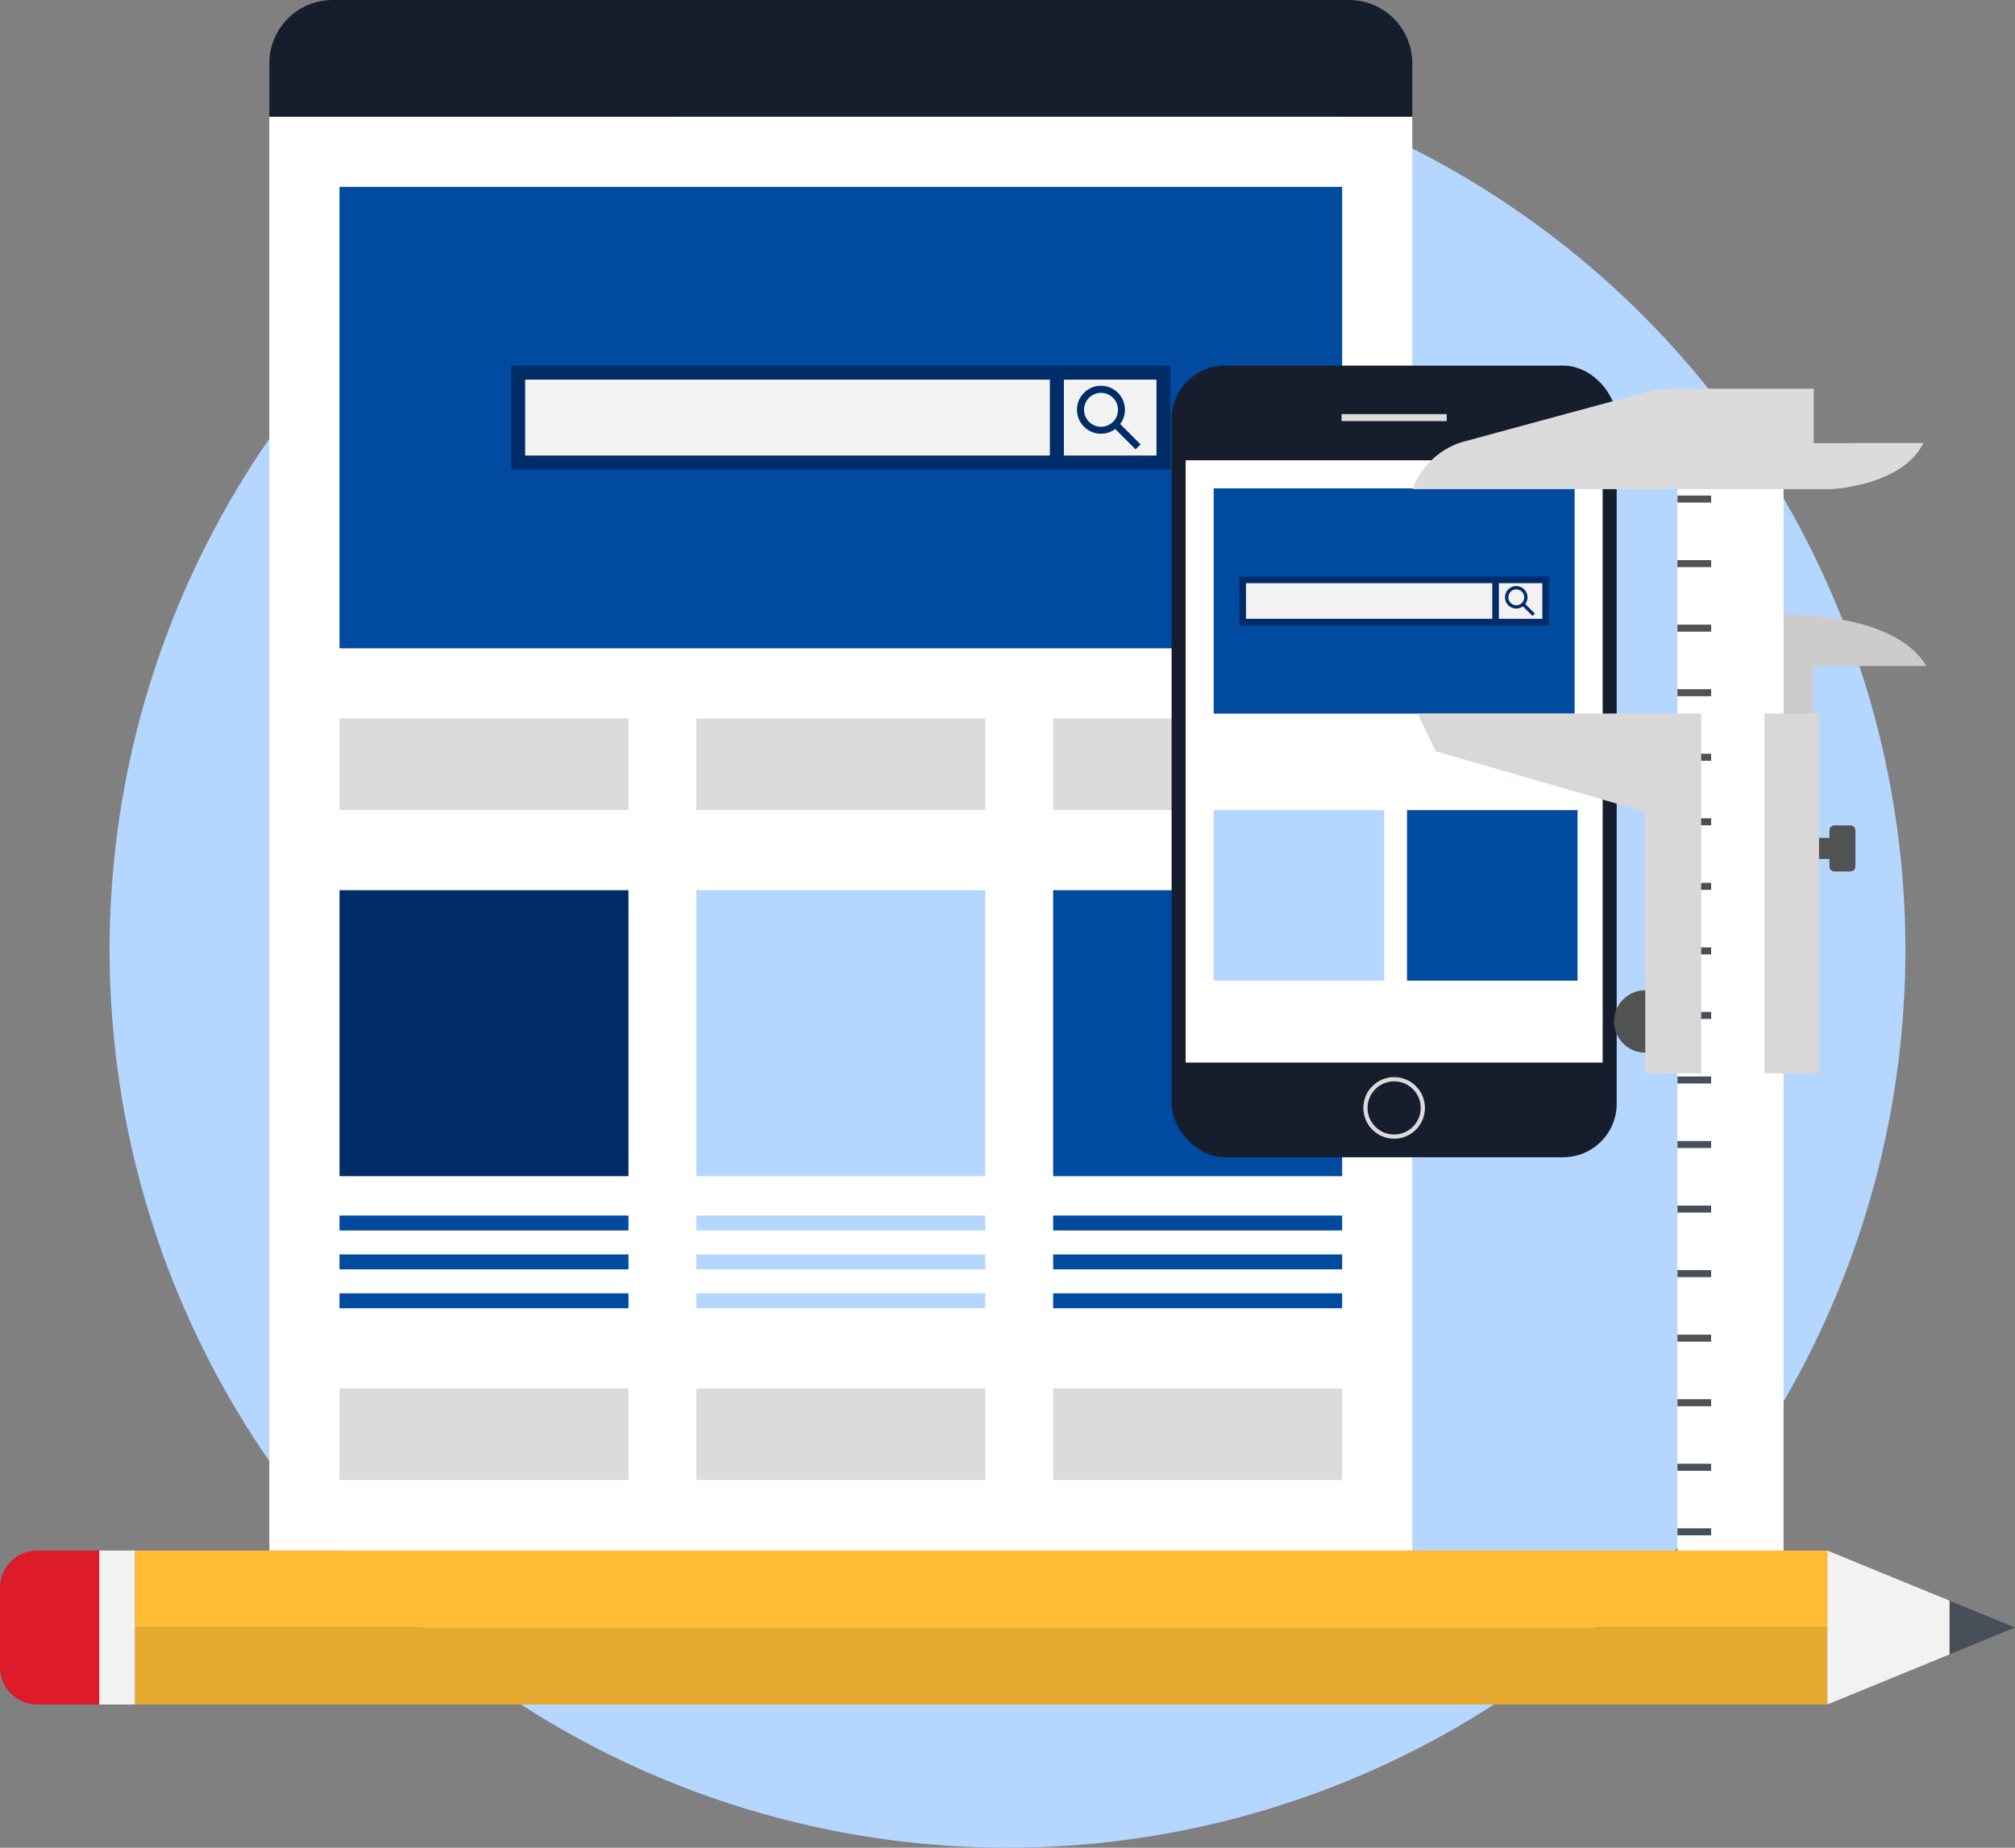
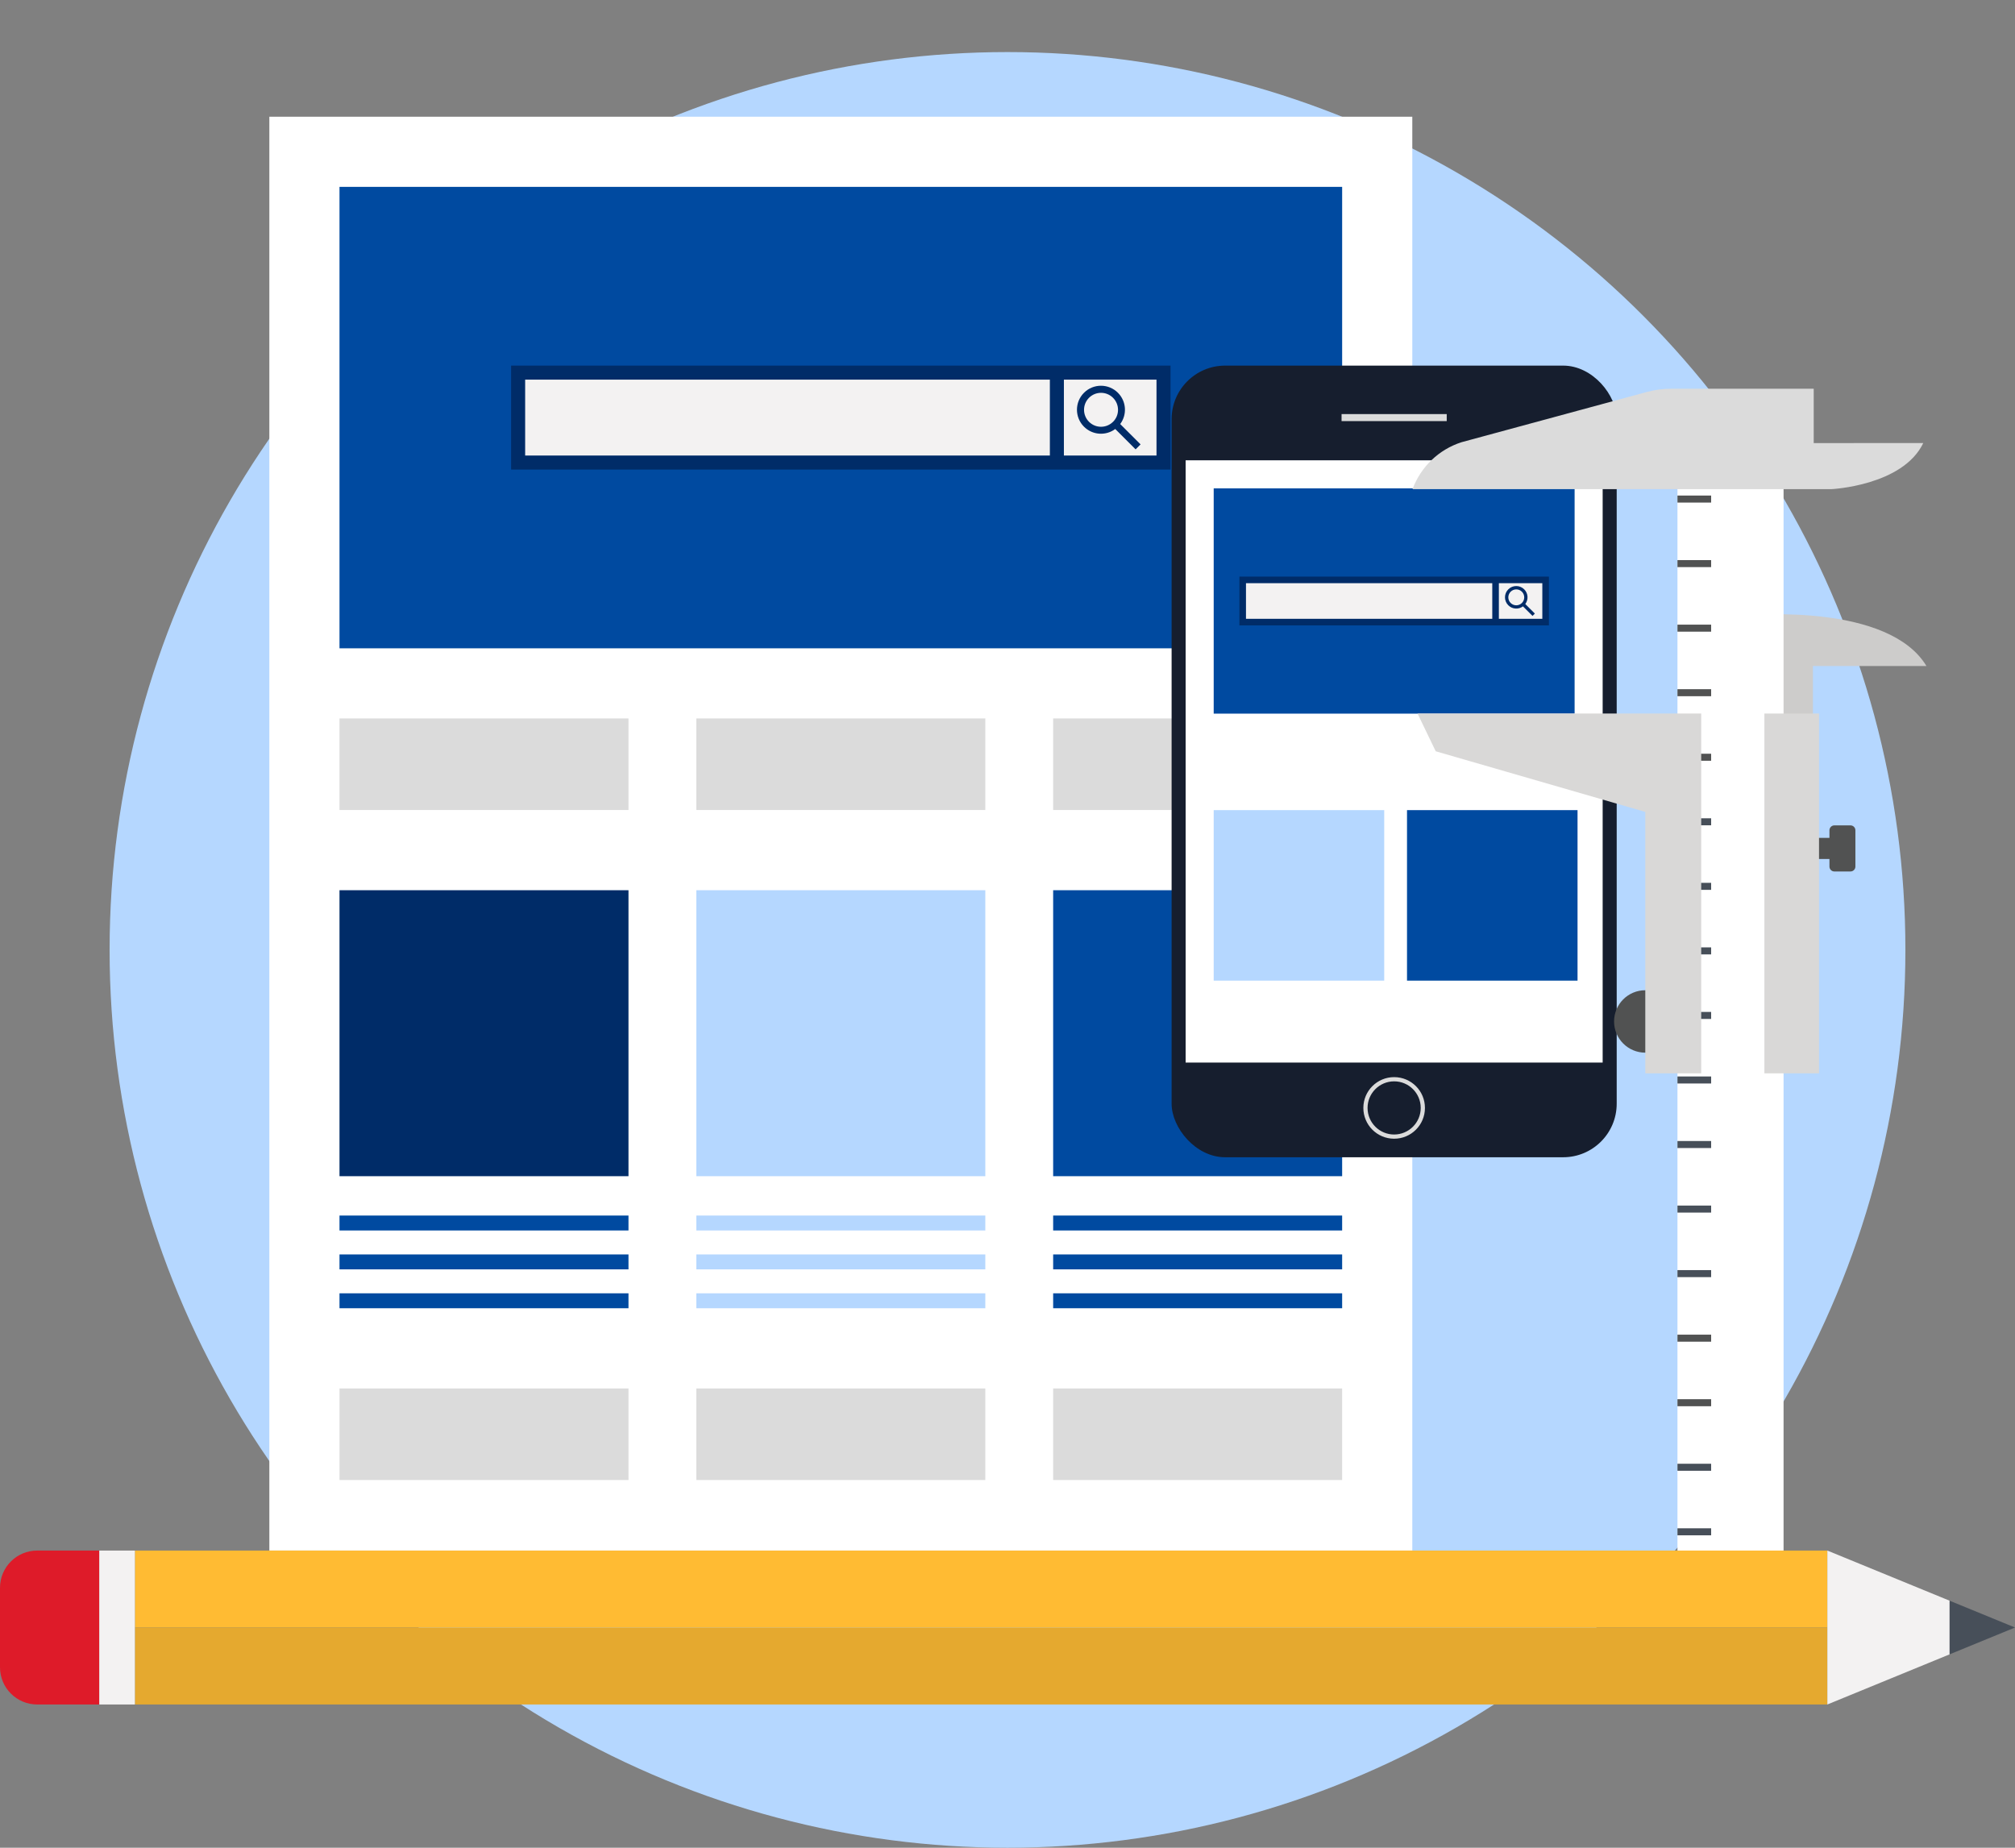
<svg xmlns="http://www.w3.org/2000/svg" id="Layer_2" viewBox="0 0 316.738 290.467">
  <rect x="0" y="0" width="316.738" height="290.467" fill="#808080" stroke="none" />
  <g id="Layer_1-2">
    <g id="Layer_2-2">
      <g id="Software">
        <circle cx="158.369" cy="149.326" r="141.141" style="fill:#b5d7ff;" />
        <rect x="42.339" y="18.349" width="179.66" height="225.404" style="fill:#fff;" />
        <rect x="53.366" y="29.376" width="157.607" height="72.541" style="fill:#004aa0;" />
-         <path d="M221.999,9.952C221.999,4.456,217.543,0,212.047,0H52.291c-5.497,0-9.952,4.456-9.952,9.952v8.397H221.999V9.952Z" style="fill:#161e2e;" />
        <rect x="80.343" y="57.476" width="103.652" height="16.341" style="fill:#002c68;" />
        <rect x="82.549" y="59.681" width="99.241" height="11.93" style="fill:#f3f2f2;" />
        <rect x="165.029" y="57.959" width="2.205" height="15.371" style="fill:#002c68;" />
        <path d="M175.736,61.756c-1.467-1.479-3.854-1.488-5.333-.021-1.479,1.467-1.488,3.854-.021,5.333,1.321,1.331,3.419,1.49,4.925,.372l3.2,3.2,.779-.78-3.2-3.2c1.113-1.496,.965-3.581-.35-4.904Zm-.78,4.553c-1.042,1.042-2.732,1.042-3.774,0-1.042-1.042-1.042-2.732-0-3.774,1.042-1.042,2.732-1.042,3.774-0,0,0,0,0,0,0,1.044,1.043,1.05,2.73,.007,3.774-.001,.001-.002,.002-.007-.001h0Z" style="fill:#002c68;" />
        <rect x="53.365" y="112.941" width="45.426" height="14.394" style="fill:#dbdbdb;" />
        <rect x="109.456" y="112.941" width="45.426" height="14.394" style="fill:#dbdbdb;" />
        <rect x="165.546" y="112.941" width="45.426" height="14.394" style="fill:#dbdbdb;" />
        <rect x="53.366" y="218.27" width="45.426" height="14.394" style="fill:#dbdbdb;" />
        <rect x="109.456" y="218.27" width="45.426" height="14.394" style="fill:#dbdbdb;" />
        <rect x="165.546" y="218.27" width="45.426" height="14.394" style="fill:#dbdbdb;" />
        <rect x="53.366" y="139.945" width="45.426" height="44.956" style="fill:#002c68;" />
        <rect x="109.456" y="139.945" width="45.426" height="44.956" style="fill:#b5d7ff;" />
        <rect x="165.546" y="139.945" width="45.426" height="44.956" style="fill:#004aa0;" />
        <rect x="53.366" y="191.088" width="45.426" height="2.347" style="fill:#004aa0;" />
        <rect x="109.456" y="191.088" width="45.426" height="2.347" style="fill:#b5d7ff;" />
        <rect x="165.546" y="191.088" width="45.426" height="2.347" style="fill:#004aa0;" />
        <rect x="53.366" y="197.201" width="45.426" height="2.347" style="fill:#004aa0;" />
        <rect x="109.456" y="197.201" width="45.426" height="2.347" style="fill:#b5d7ff;" />
        <rect x="165.546" y="197.201" width="45.426" height="2.347" style="fill:#004aa0;" />
        <rect x="53.366" y="203.313" width="45.426" height="2.347" style="fill:#004aa0;" />
        <rect x="109.456" y="203.313" width="45.426" height="2.347" style="fill:#b5d7ff;" />
        <rect x="165.546" y="203.313" width="45.426" height="2.347" style="fill:#004aa0;" />
        <rect x="184.165" y="57.476" width="69.964" height="124.448" rx="8.418" ry="8.418" style="fill:#161e2e;" />
        <rect x="186.37" y="72.362" width="65.552" height="94.677" style="fill:#fff;" />
        <rect x="190.781" y="76.772" width="56.731" height="35.414" style="fill:#004aa0;" />
        <rect x="210.881" y="65.095" width="16.53" height="1.103" style="fill:#dbdbdb;" />
        <path d="M219.157,169.328c-2.674-.006-4.846,2.156-4.852,4.83-.006,2.674,2.156,4.846,4.83,4.852,2.674,.006,4.846-2.156,4.852-4.83v-0c.008-2.672-2.152-4.844-4.824-4.852-.002,0-.004,0-.006,0Zm0,9.021c-2.308,.006-4.184-1.86-4.19-4.168-.006-2.308,1.86-4.184,4.168-4.19,2.308-.006,4.184,1.86,4.19,4.168,0,.007,0,.015,0,.022-.009,2.298-1.87,4.159-4.168,4.168v.001Z" style="fill:#dbdbdb;" />
        <rect x="194.821" y="90.644" width="48.652" height="7.67" style="fill:#002c68;" />
        <rect x="195.856" y="91.679" width="46.582" height="5.6" style="fill:#f3f2f2;" />
        <rect x="234.571" y="90.871" width="1.035" height="7.215" style="fill:#002c68;" />
        <path d="M239.596,92.653c-.688-.694-1.809-.699-2.503-.01s-.699,1.809-.01,2.503c.62,.625,1.605,.7,2.312,.175l1.502,1.502,.366-.366-1.502-1.502c.523-.702,.453-1.681-.164-2.302Zm-.366,2.137c-.489,.489-1.282,.489-1.771,0-.489-.489-.489-1.282,0-1.771,.489-.489,1.282-.489,1.771,0,.488,.489,.488,1.282,0,1.771Z" style="fill:#002c68;" />
        <path d="M263.53,160.576c0,2.71-2.197,4.907-4.907,4.907-2.71,0-4.907-2.197-4.907-4.907,0-2.71,2.197-4.907,4.907-4.907h0c2.71,0,4.907,2.197,4.907,4.907h0Z" style="fill:#515252;" />
        <rect x="285.378" y="131.716" width="3.32" height="3.32" style="fill:#515252;" />
        <path d="M275.551,96.698v29.186h9.423v-21.181h17.846c-5.921-9.84-27.269-8.005-27.269-8.005Z" style="fill:#cdcccb;" />
        <rect x="263.681" y="75.737" width="16.677" height="171.152" style="fill:#fff;" />
        <rect x="263.681" y="88.049" width="5.294" height="1.103" style="fill:#515252;" />
        <rect x="263.681" y="98.196" width="5.294" height="1.103" style="fill:#515252;" />
        <rect x="263.681" y="108.343" width="5.294" height="1.103" style="fill:#515252;" />
        <rect x="263.681" y="118.49" width="5.294" height="1.103" style="fill:#515252;" />
        <rect x="263.681" y="128.637" width="5.294" height="1.103" style="fill:#474f59;" />
        <rect x="263.681" y="138.784" width="5.294" height="1.103" style="fill:#474f59;" />
        <rect x="263.681" y="148.931" width="5.294" height="1.103" style="fill:#474f59;" />
        <rect x="263.681" y="159.078" width="5.294" height="1.103" style="fill:#474f59;" />
        <rect x="263.681" y="169.225" width="5.294" height="1.103" style="fill:#474f59;" />
        <rect x="263.681" y="179.372" width="5.294" height="1.103" style="fill:#474f59;" />
        <rect x="263.681" y="189.519" width="5.294" height="1.103" style="fill:#474f59;" />
        <rect x="263.681" y="199.666" width="5.294" height="1.103" style="fill:#474f59;" />
        <rect x="263.681" y="209.813" width="5.294" height="1.103" style="fill:#515252;" />
        <rect x="263.681" y="219.96" width="5.294" height="1.103" style="fill:#515252;" />
        <rect x="263.681" y="230.107" width="5.294" height="1.103" style="fill:#474f59;" />
        <rect x="263.681" y="240.254" width="5.294" height="1.103" style="fill:#474f59;" />
        <rect x="263.681" y="77.902" width="5.294" height="1.103" style="fill:#515252;" />
        <path d="M285.097,69.652v-8.543h-22.336c-1.337-0-2.669,.177-3.959,.527l-29.064,7.881c-3.564,1.146-6.404,3.867-7.7,7.38h65.816s11.233-.519,14.462-7.245l-17.219,.001Z" style="fill:#dbdbdb;" />
        <polygon points="222.822 112.171 225.681 118.103 258.623 127.635 258.623 168.732 267.414 168.732 267.414 112.171 222.822 112.171" style="fill:#d9d8d7;" />
        <rect x="277.346" y="112.171" width="8.585" height="56.56" style="fill:#d9d8d7;" />
        <path d="M288.344,129.752h2.533c.428,0,.774,.347,.774,.774v5.699c0,.428-.347,.774-.774,.774h-2.533c-.427,0-.773-.346-.773-.773v-5.7c0-.427,.347-.774,.774-.774Z" style="fill:#515252;" />
        <rect x="21.206" y="243.753" width="266.035" height="12.099" style="fill:#fb3;" />
        <rect x="21.206" y="255.852" width="266.035" height="12.099" style="fill:#e5a92f;" />
        <polygon points="287.242 243.754 287.242 267.951 306.461 260.068 306.461 251.637 287.242 243.754" style="fill:#f3f2f2;" />
        <polygon points="306.461 251.637 306.461 260.068 316.738 255.852 306.461 251.637" style="fill:#474f59;" />
        <rect x="15.594" y="243.753" width="5.612" height="24.198" style="fill:#f3f2f2;" />
        <path d="M5.847,243.753c-3.229,0-5.847,2.618-5.847,5.847v12.505c0,3.229,2.618,5.846,5.847,5.846H15.595v-24.198H5.847Z" style="fill:#de1b29;" />
        <rect x="190.781" y="127.355" width="26.805" height="26.805" style="fill:#b5d7ff;" />
        <rect x="221.168" y="127.355" width="26.805" height="26.805" style="fill:#004aa0;" />
      </g>
    </g>
  </g>
</svg>